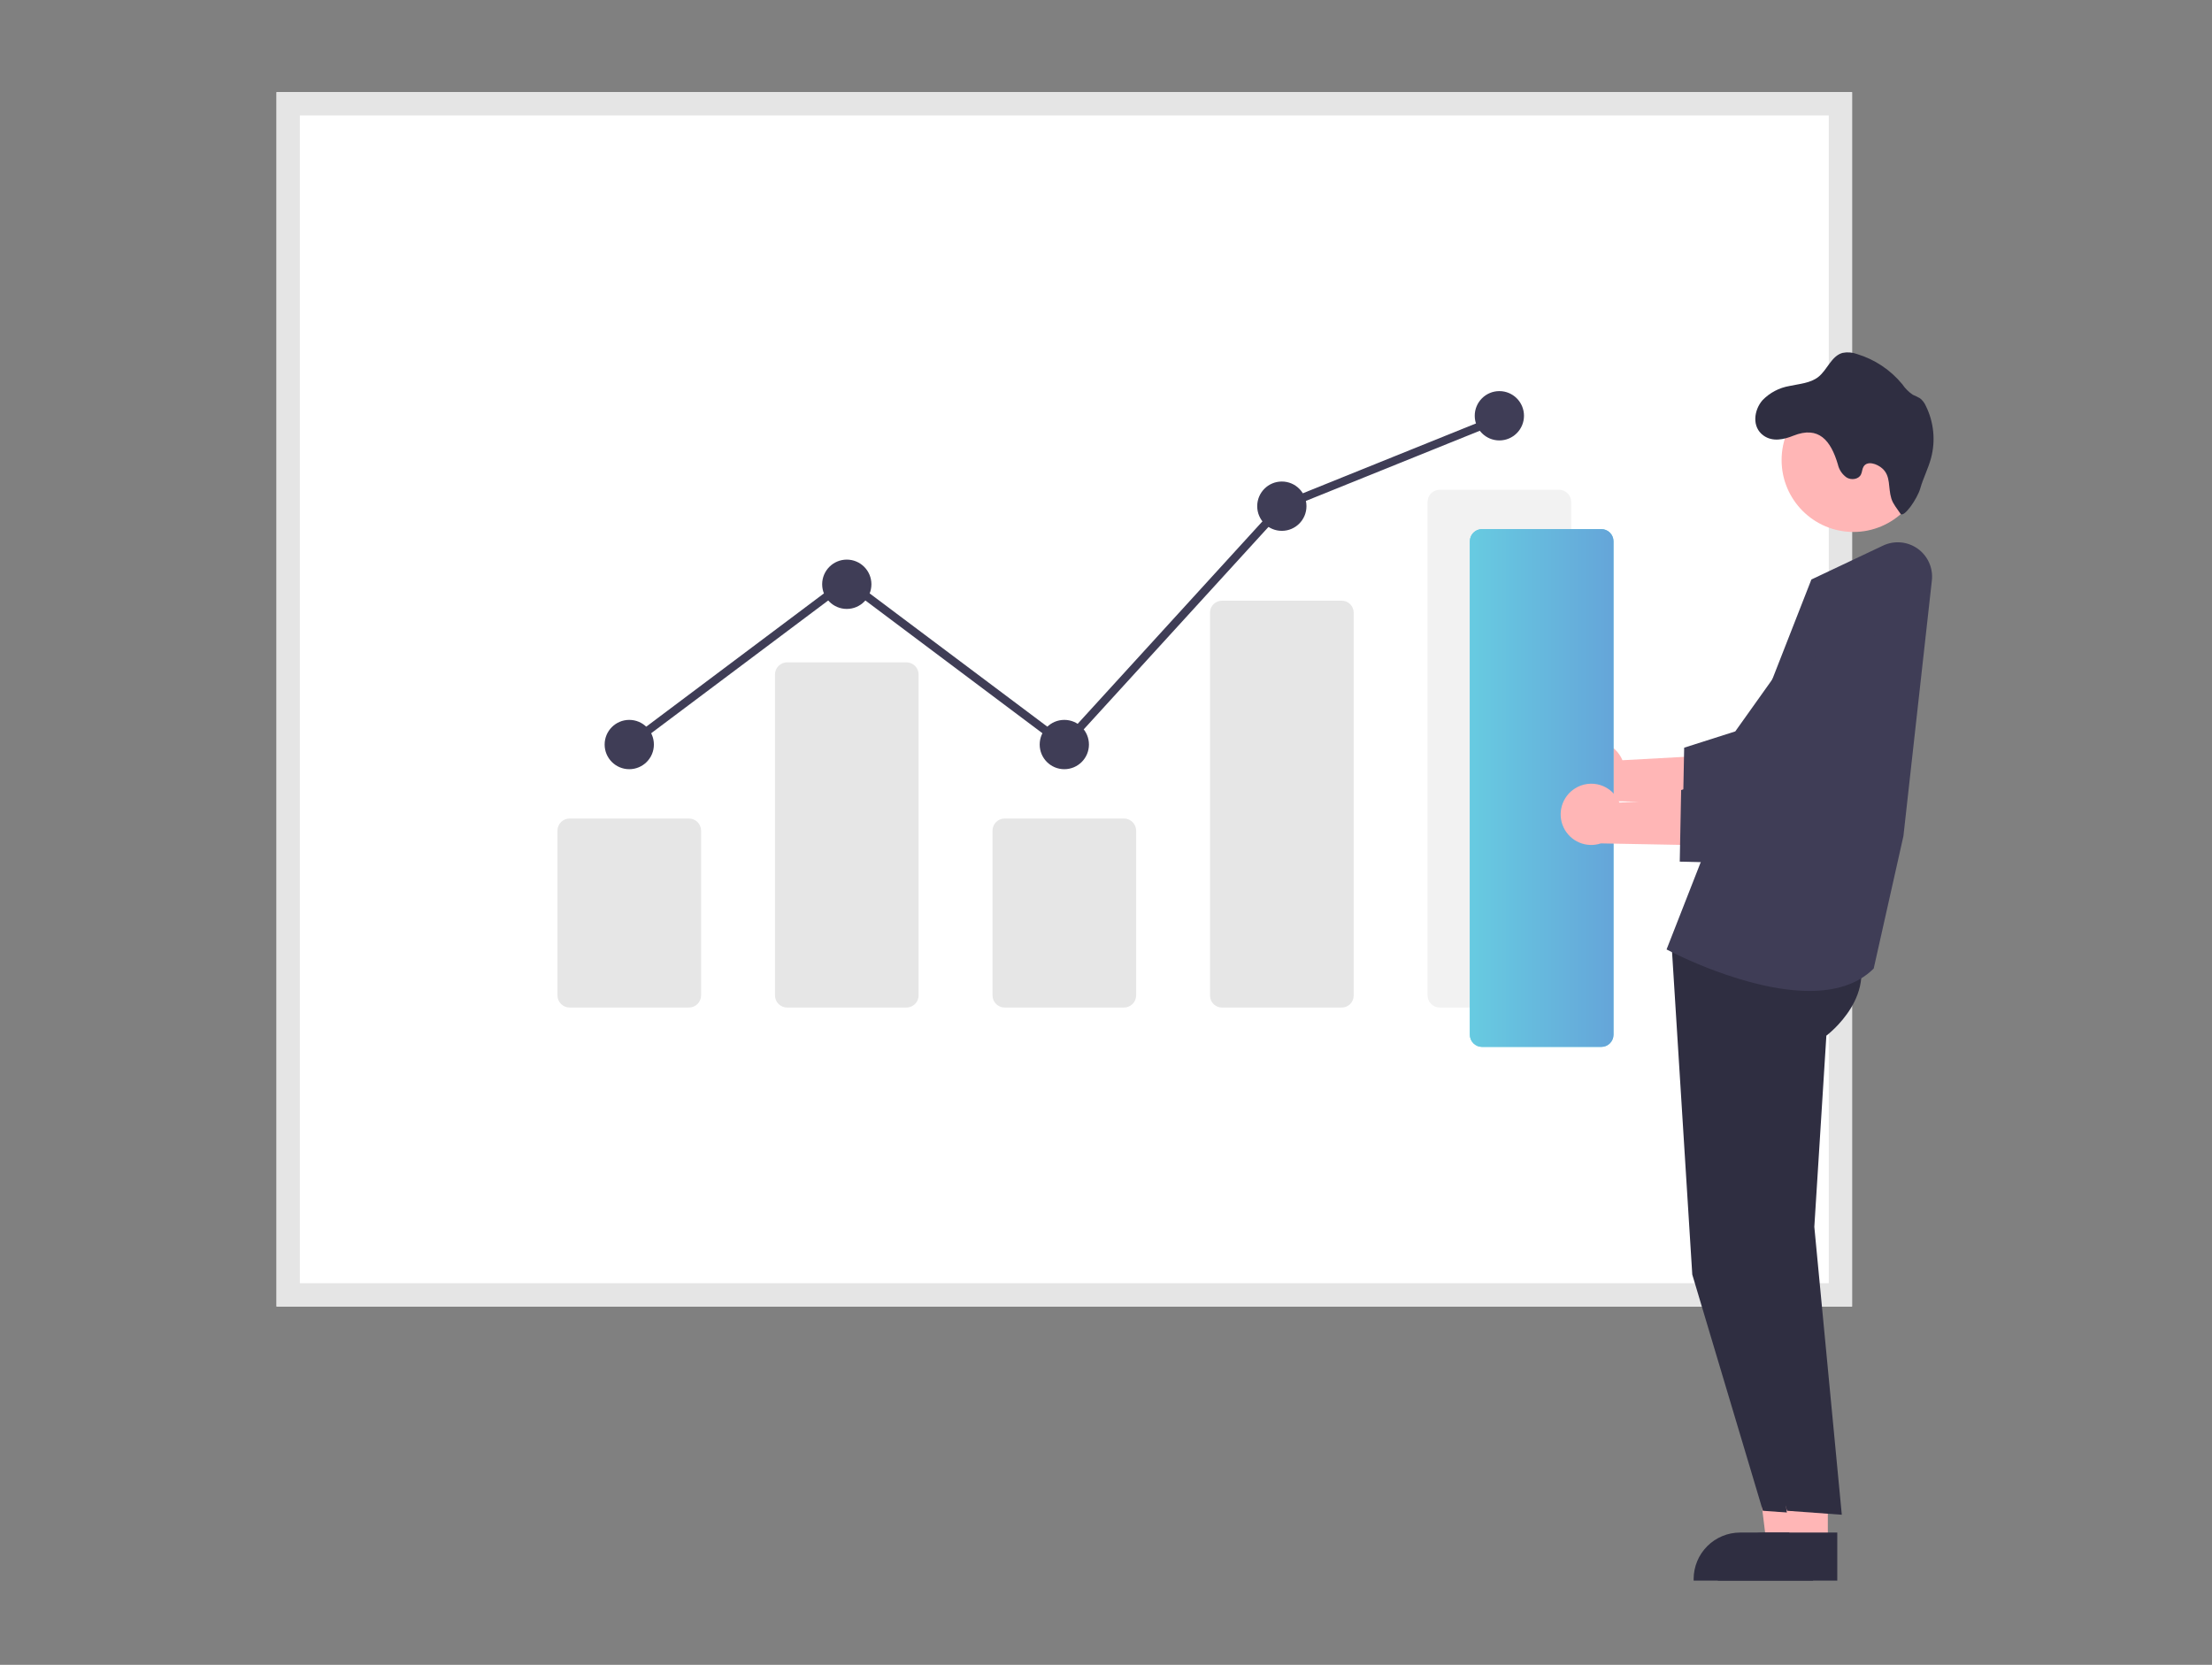
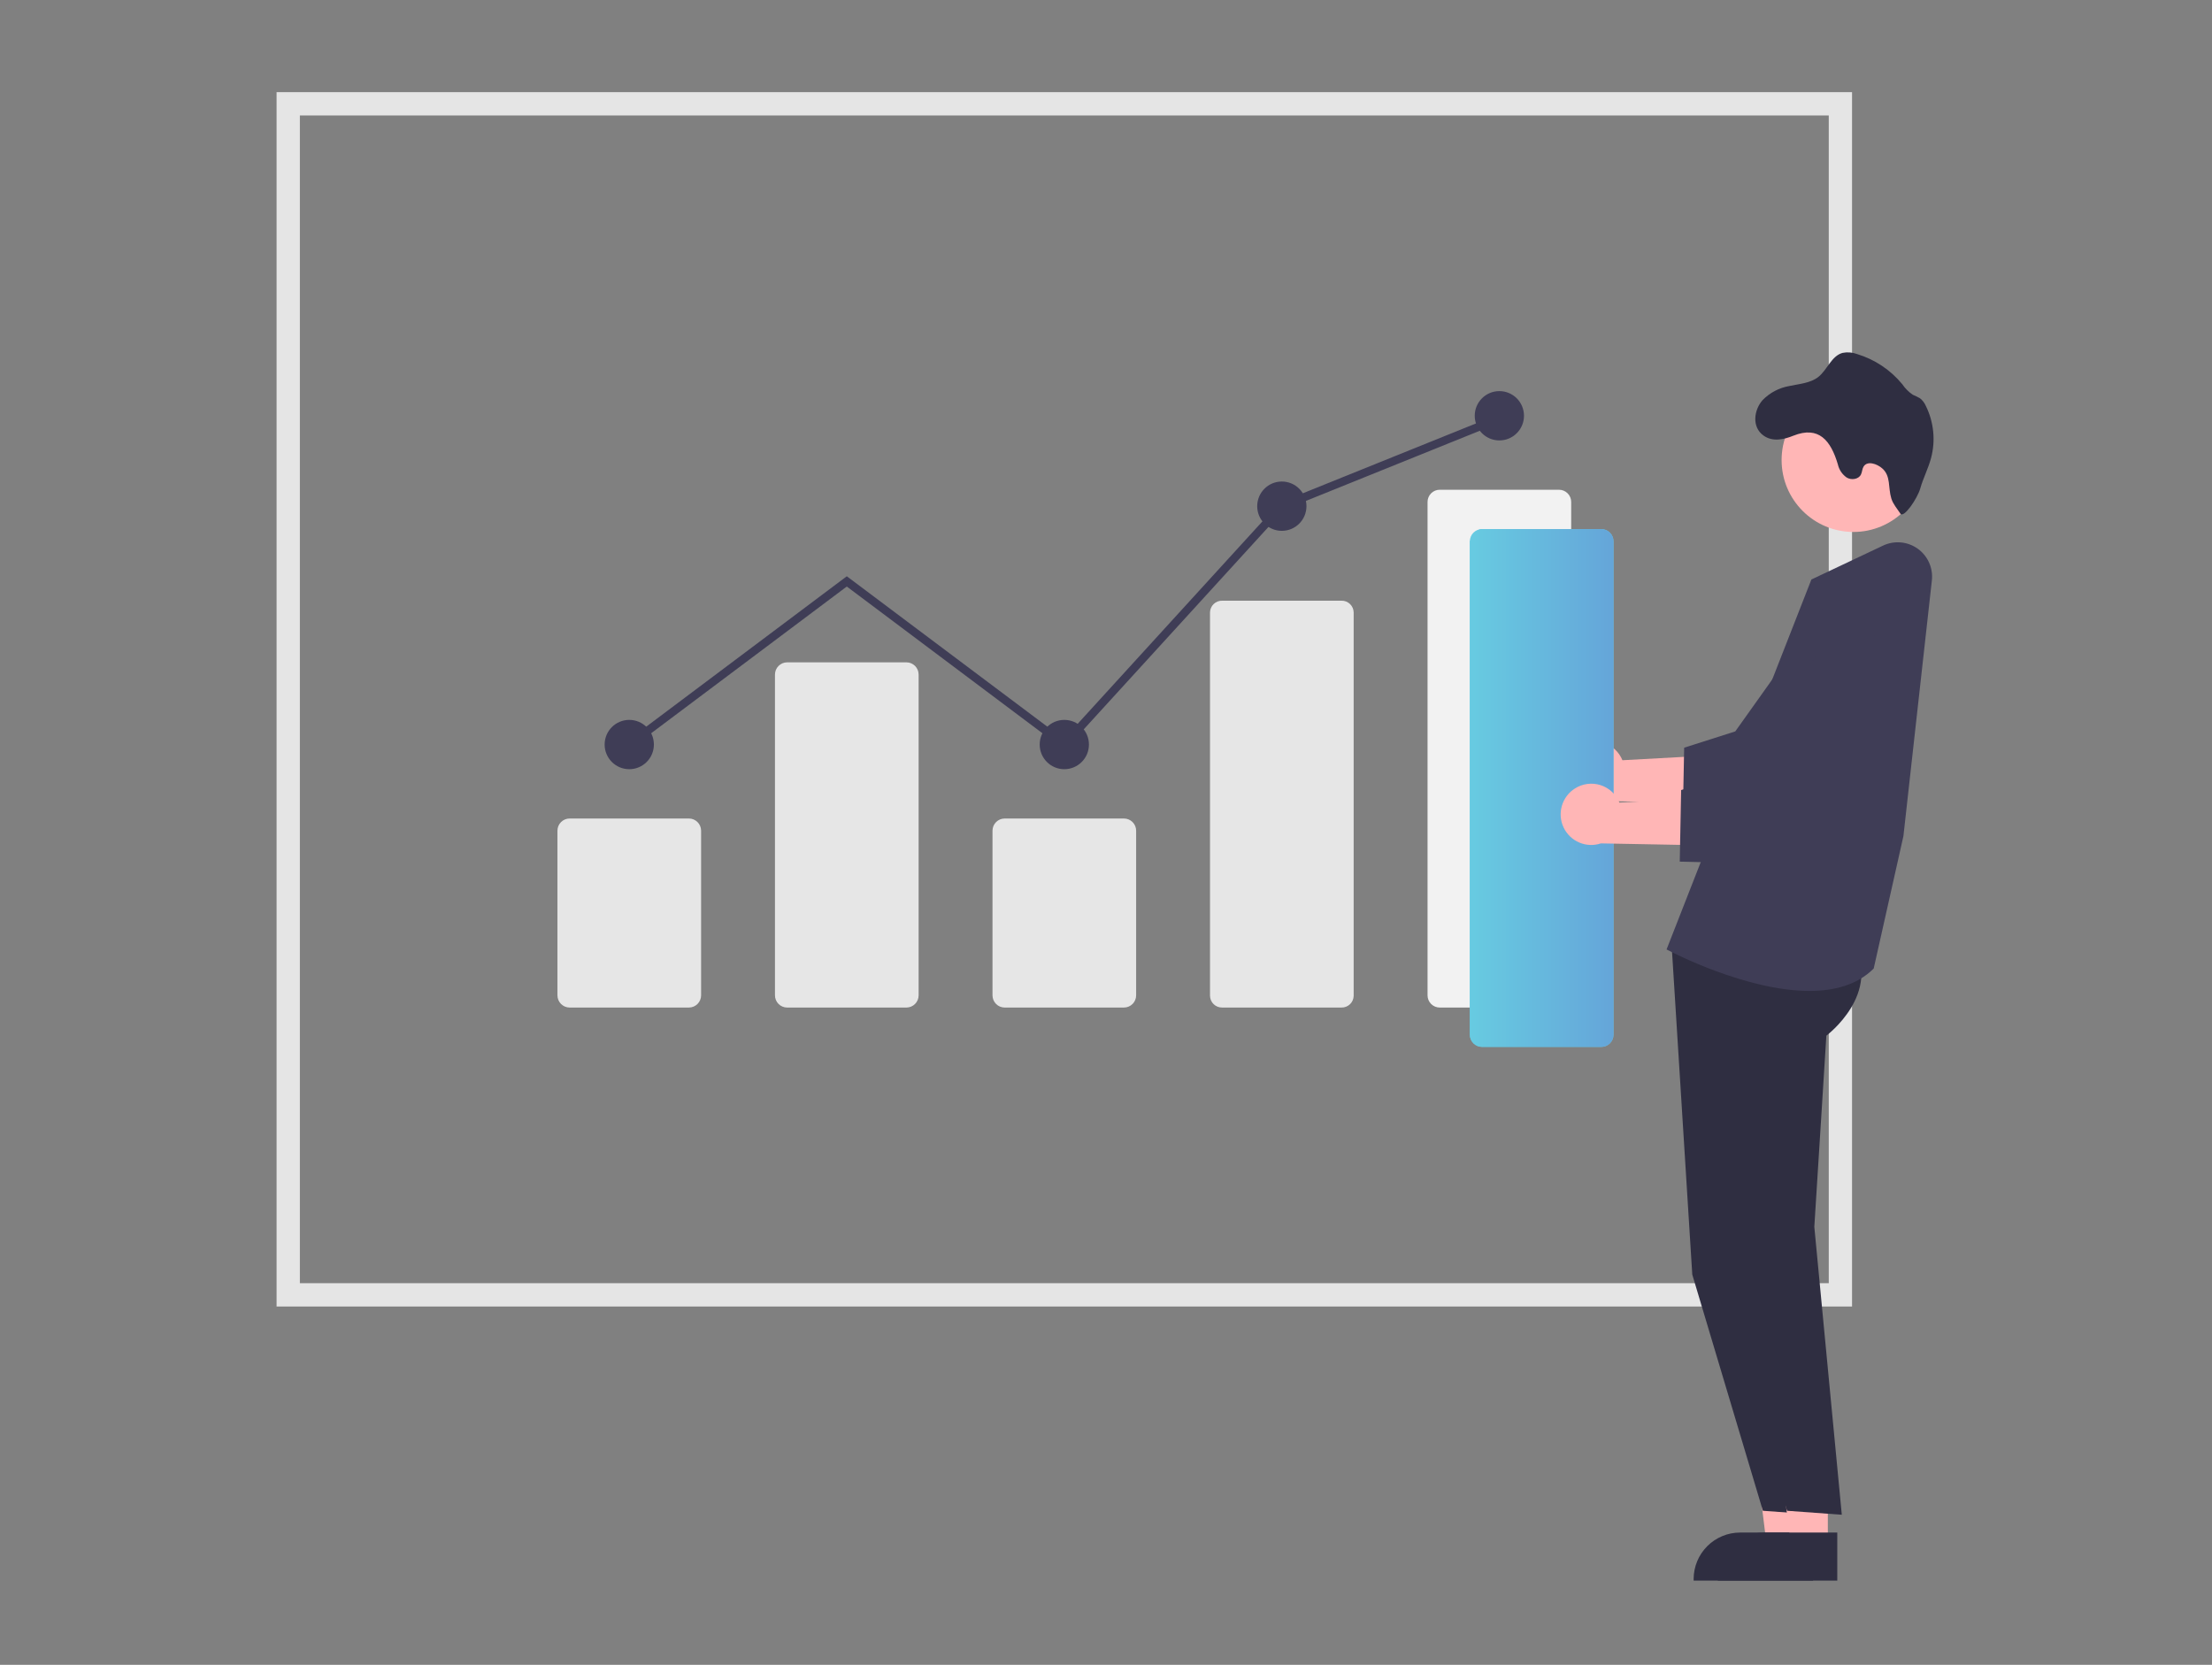
<svg xmlns="http://www.w3.org/2000/svg" width="275" height="207" viewBox="0 0 275 207" fill="none">
  <rect x="0" y="0" width="275" height="207" fill="#808080" stroke="none" />
-   <path d="M230.25 162.447H34.385V11.457H230.25V162.447Z" fill="white" />
  <path d="M230.25 162.447H34.385V11.457H230.25V162.447ZM37.279 159.549H227.356V14.355H37.279V159.549Z" fill="#E5E5E5" />
  <path d="M85.647 125.274H70.817C70.416 125.274 70.031 125.114 69.747 124.829C69.463 124.545 69.303 124.159 69.303 123.757V103.286C69.303 102.884 69.463 102.499 69.747 102.214C70.031 101.93 70.416 101.77 70.817 101.77H85.647C86.048 101.77 86.433 101.93 86.717 102.214C87.001 102.499 87.161 102.884 87.162 103.286V123.757C87.161 124.159 87.001 124.545 86.717 124.829C86.433 125.114 86.048 125.274 85.647 125.274Z" fill="#E6E6E6" />
  <path d="M112.69 125.275H97.86C97.459 125.274 97.074 125.114 96.79 124.83C96.506 124.546 96.346 124.16 96.346 123.758V83.87C96.346 83.468 96.506 83.083 96.79 82.798C97.074 82.514 97.459 82.354 97.86 82.353H112.69C113.091 82.354 113.476 82.514 113.76 82.798C114.044 83.083 114.204 83.468 114.204 83.87V123.758C114.204 124.16 114.044 124.546 113.76 124.83C113.476 125.114 113.091 125.274 112.69 125.275Z" fill="#E6E6E6" />
  <path d="M139.733 125.274H124.903C124.502 125.274 124.117 125.114 123.833 124.829C123.549 124.545 123.389 124.159 123.389 123.757V103.286C123.389 102.884 123.549 102.499 123.833 102.214C124.117 101.93 124.502 101.77 124.903 101.77H139.733C140.134 101.77 140.519 101.93 140.803 102.214C141.087 102.499 141.247 102.884 141.247 103.286V123.757C141.247 124.159 141.087 124.545 140.803 124.829C140.519 125.114 140.134 125.274 139.733 125.274Z" fill="#E6E6E6" />
  <path d="M166.776 125.274H151.946C151.554 125.282 151.174 125.134 150.89 124.863C150.606 124.592 150.441 124.219 150.432 123.826V76.136C150.441 75.743 150.606 75.37 150.89 75.098C151.174 74.827 151.554 74.679 151.946 74.688H166.776C167.168 74.679 167.548 74.827 167.832 75.098C168.116 75.37 168.281 75.743 168.29 76.136V123.826C168.281 124.219 168.116 124.592 167.832 124.863C167.548 125.134 167.168 125.282 166.776 125.274Z" fill="#E6E6E6" />
  <path d="M193.819 125.275H178.989C178.588 125.274 178.203 125.114 177.919 124.83C177.635 124.545 177.475 124.16 177.475 123.758V62.409C177.475 62.007 177.635 61.622 177.919 61.337C178.203 61.053 178.588 60.893 178.989 60.893H193.819C194.22 60.893 194.605 61.053 194.889 61.337C195.173 61.622 195.333 62.007 195.333 62.409V123.758C195.333 124.16 195.173 124.545 194.889 124.83C194.605 125.114 194.22 125.274 193.819 125.275Z" fill="#F2F2F2" />
  <path d="M78.231 95.639C79.922 95.639 81.293 94.267 81.293 92.574C81.293 90.88 79.922 89.508 78.231 89.508C76.541 89.508 75.17 90.88 75.17 92.574C75.17 94.267 76.541 95.639 78.231 95.639Z" fill="#3F3D56" />
-   <path d="M105.274 75.712C106.965 75.712 108.336 74.339 108.336 72.646C108.336 70.953 106.965 69.58 105.274 69.58C103.584 69.58 102.213 70.953 102.213 72.646C102.213 74.339 103.584 75.712 105.274 75.712Z" fill="#3F3D56" />
  <path d="M132.317 95.639C134.008 95.639 135.379 94.267 135.379 92.574C135.379 90.88 134.008 89.508 132.317 89.508C130.627 89.508 129.256 90.88 129.256 92.574C129.256 94.267 130.627 95.639 132.317 95.639Z" fill="#3F3D56" />
  <path d="M159.36 66.003C161.051 66.003 162.422 64.63 162.422 62.937C162.422 61.244 161.051 59.871 159.36 59.871C157.67 59.871 156.299 61.244 156.299 62.937C156.299 64.63 157.67 66.003 159.36 66.003Z" fill="#3F3D56" />
  <path d="M186.403 54.761C188.094 54.761 189.465 53.388 189.465 51.695C189.465 50.002 188.094 48.629 186.403 48.629C184.712 48.629 183.342 50.002 183.342 51.695C183.342 53.388 184.712 54.761 186.403 54.761Z" fill="#3F3D56" />
  <path d="M132.383 93.259L105.275 72.927L78.538 92.981L77.926 92.163L105.275 71.65L132.253 91.886L159.063 62.506L159.171 62.462L186.214 51.551L186.595 52.499L159.66 63.367L132.383 93.259Z" fill="#3F3D56" />
  <path d="M224.233 192.056L219.627 192.056L217.436 174.264L224.234 174.264L224.233 192.056Z" fill="#FFB6B6" />
  <path d="M225.408 196.529L210.555 196.528V196.34C210.555 194.805 211.164 193.332 212.248 192.246C213.332 191.161 214.803 190.551 216.336 190.551H216.336L225.408 190.551L225.408 196.529Z" fill="#2F2E41" />
  <path d="M207.771 116.748L210.387 158.474L219.167 187.844L225.97 188.338L222.554 152.543L224.052 128.771C224.052 128.771 231.152 123.471 227.226 117.091L207.771 116.748Z" fill="#2F2E41" />
  <path d="M227.239 192.056L222.633 192.056L220.441 174.264L227.24 174.264L227.239 192.056Z" fill="#FFB6B6" />
  <path d="M228.414 196.529L213.561 196.528V196.34C213.561 194.805 214.17 193.332 215.254 192.246C216.338 191.161 217.809 190.551 219.342 190.551H219.342L228.414 190.551L228.414 196.529Z" fill="#2F2E41" />
  <path d="M210.777 116.748L213.392 158.474L222.173 187.844L228.976 188.338L225.56 152.543L227.057 128.771C227.057 128.771 234.158 123.471 230.232 117.091L210.777 116.748Z" fill="#2F2E41" />
  <path d="M224.952 123.209C217.108 123.209 207.875 118.408 207.34 118.126L207.191 118.048L225.195 72.053L234.111 67.835C234.798 67.51 235.559 67.375 236.315 67.443C237.071 67.511 237.796 67.78 238.413 68.222C239.031 68.663 239.52 69.263 239.83 69.957C240.139 70.651 240.258 71.416 240.174 72.171L236.636 103.958L232.942 120.422L232.903 120.46C230.865 122.477 228.014 123.209 224.952 123.209Z" fill="#3F3D56" />
  <path d="M196.184 92.762C196.65 92.466 197.176 92.276 197.724 92.205C198.272 92.134 198.828 92.184 199.354 92.353C199.881 92.52 200.364 92.802 200.77 93.177C201.176 93.552 201.494 94.012 201.704 94.524L215.11 93.791L211.593 99.825L199.401 99.596C198.519 99.891 197.559 99.852 196.704 99.486C195.849 99.12 195.158 98.452 194.761 97.61C194.365 96.768 194.29 95.809 194.553 94.915C194.815 94.022 195.395 93.256 196.184 92.762Z" fill="#FFB6B6" />
  <path d="M222.641 102.208L209.205 101.864L209.378 92.965L215.732 90.94L226.153 76.303C226.674 75.57 227.338 74.949 228.103 74.478C228.868 74.006 229.721 73.692 230.609 73.556C231.497 73.42 232.404 73.463 233.276 73.684C234.147 73.905 234.965 74.298 235.682 74.841C236.399 75.384 237 76.065 237.45 76.845C237.899 77.624 238.188 78.486 238.299 79.379C238.41 80.272 238.341 81.179 238.096 82.045C237.851 82.911 237.436 83.719 236.874 84.421L222.641 102.208Z" fill="#3F3D56" />
  <path d="M230.42 66.142C235.35 66.142 239.347 62.139 239.347 57.202C239.347 52.264 235.35 48.262 230.42 48.262C225.489 48.262 221.492 52.264 221.492 57.202C221.492 62.139 225.489 66.142 230.42 66.142Z" fill="#FFB6B6" />
  <path d="M219.126 49.751C220.027 48.825 221.198 48.21 222.47 47.993C223.71 47.726 225.07 47.644 226.062 46.865C227.189 45.965 227.685 44.257 229.068 43.877C229.67 43.756 230.293 43.806 230.868 44.02C233.077 44.688 235.039 45.997 236.504 47.783C236.849 48.294 237.289 48.735 237.8 49.081C238.106 49.21 238.404 49.356 238.694 49.517C239.013 49.769 239.263 50.096 239.423 50.469C240.42 52.485 240.65 54.795 240.069 56.967C239.724 58.25 239.1 59.439 238.732 60.73C238.364 62.02 236.661 64.475 236.262 63.866C235.864 63.256 235.353 62.688 235.135 61.985C234.71 60.601 235.094 59.208 234.013 58.247C233.344 57.652 232.134 57.253 231.679 58.021C231.499 58.318 231.51 58.694 231.356 59.003C231.052 59.605 230.173 59.725 229.59 59.379C229.029 58.991 228.634 58.405 228.486 57.739C227.61 54.774 226.118 52.907 222.951 54.175C221.771 54.65 220.381 54.969 219.246 54.157C217.751 53.088 218.055 50.97 219.126 49.751Z" fill="#2F2E41" />
  <path d="M199.078 130.167H184.249C183.848 130.167 183.463 130.007 183.179 129.722C182.895 129.438 182.735 129.053 182.734 128.65V67.302C182.735 66.9 182.895 66.514 183.179 66.23C183.463 65.945 183.848 65.786 184.249 65.785H199.078C199.48 65.786 199.865 65.945 200.149 66.23C200.433 66.514 200.593 66.9 200.593 67.302V128.65C200.593 129.053 200.433 129.438 200.149 129.722C199.865 130.007 199.48 130.167 199.078 130.167Z" fill="#67CBE2" />
-   <path d="M199.078 130.167H184.249C183.848 130.167 183.463 130.007 183.179 129.722C182.895 129.438 182.735 129.053 182.734 128.65V67.302C182.735 66.9 182.895 66.514 183.179 66.23C183.463 65.945 183.848 65.786 184.249 65.785H199.078C199.48 65.786 199.865 65.945 200.149 66.23C200.433 66.514 200.593 66.9 200.593 67.302V128.65C200.593 129.053 200.433 129.438 200.149 129.722C199.865 130.007 199.48 130.167 199.078 130.167Z" fill="url(#paint0_linear_3109_24173)" />
+   <path d="M199.078 130.167H184.249C183.848 130.167 183.463 130.007 183.179 129.722C182.895 129.438 182.735 129.053 182.734 128.65V67.302C183.463 65.945 183.848 65.786 184.249 65.785H199.078C199.48 65.786 199.865 65.945 200.149 66.23C200.433 66.514 200.593 66.9 200.593 67.302V128.65C200.593 129.053 200.433 129.438 200.149 129.722C199.865 130.007 199.48 130.167 199.078 130.167Z" fill="url(#paint0_linear_3109_24173)" />
  <path d="M195.809 98.03C196.275 97.733 196.801 97.543 197.349 97.472C197.897 97.402 198.453 97.452 198.979 97.62C199.506 97.788 199.989 98.07 200.395 98.445C200.801 98.82 201.119 99.28 201.329 99.791L214.735 99.058L211.218 105.092L199.026 104.864C198.144 105.159 197.184 105.119 196.329 104.753C195.474 104.387 194.783 103.72 194.386 102.877C193.99 102.035 193.915 101.076 194.178 100.183C194.44 99.289 195.02 98.523 195.809 98.03H195.809Z" fill="#FFB6B6" />
  <path d="M222.266 107.475L208.83 107.132L209.003 98.232L215.357 96.207L225.778 81.57C226.299 80.838 226.963 80.217 227.728 79.745C228.493 79.273 229.346 78.96 230.234 78.824C231.123 78.687 232.029 78.731 232.901 78.952C233.772 79.172 234.59 79.566 235.307 80.109C236.024 80.652 236.625 81.333 237.075 82.112C237.524 82.892 237.813 83.754 237.924 84.647C238.035 85.54 237.966 86.447 237.721 87.313C237.476 88.179 237.061 88.987 236.499 89.689L222.266 107.475Z" fill="#3F3D56" />
  <defs>
    <linearGradient id="paint0_linear_3109_24173" x1="200.593" y1="130.167" x2="182.734" y2="130.167" gradientUnits="userSpaceOnUse">
      <stop stop-color="#65A5D9" />
      <stop offset="1" stop-color="#67CBE1" />
    </linearGradient>
  </defs>
</svg>